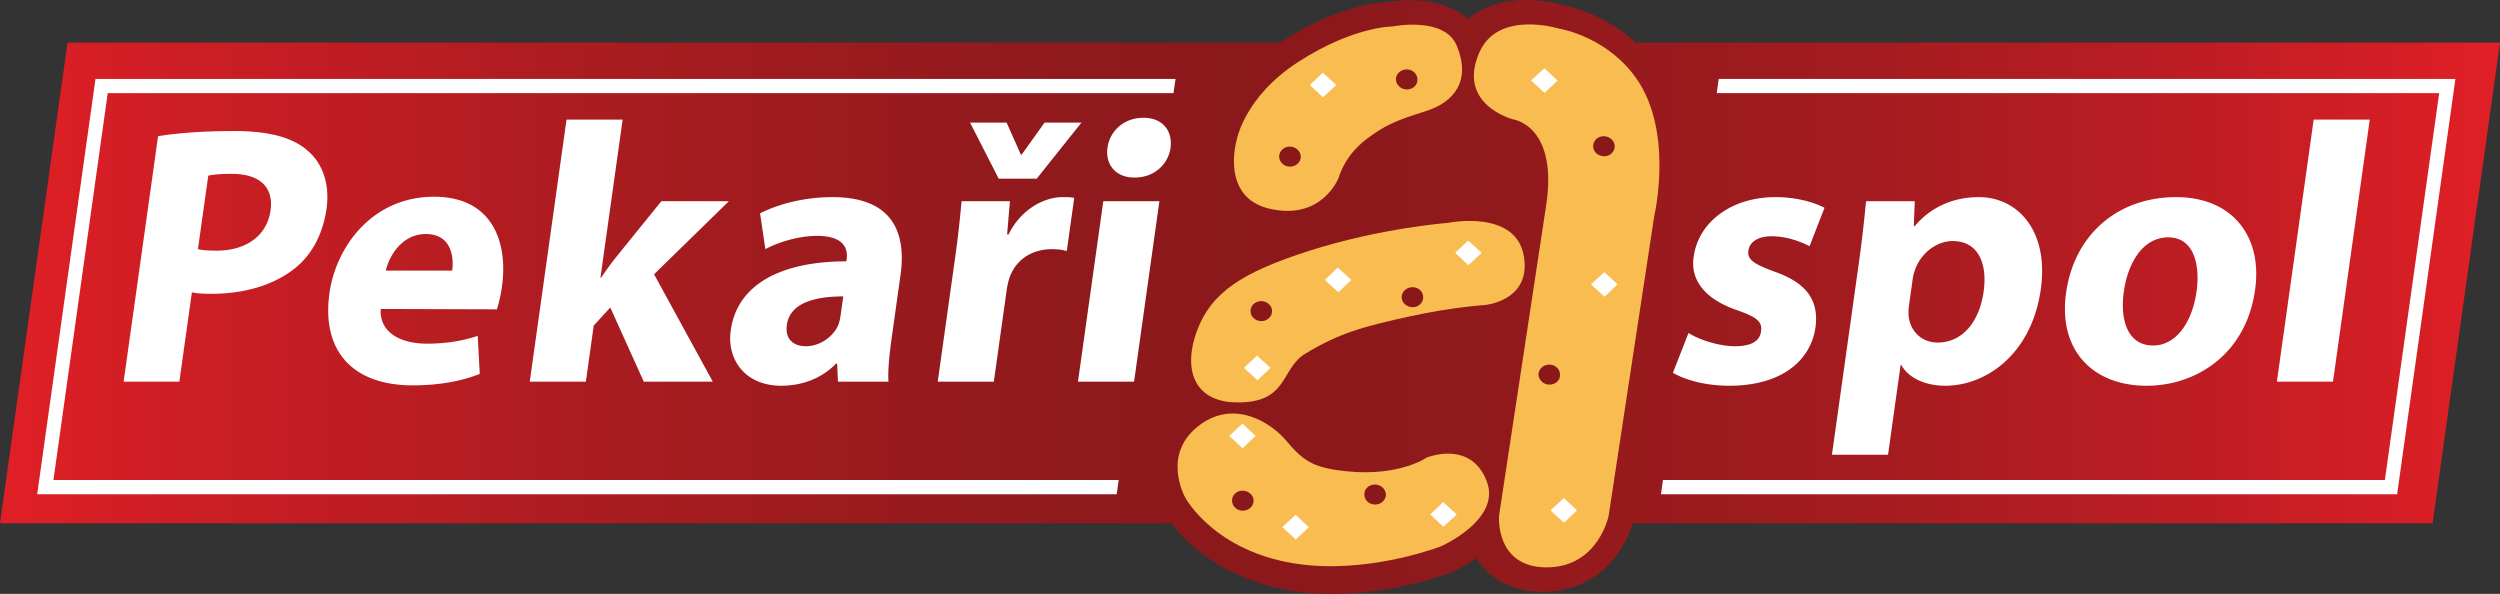
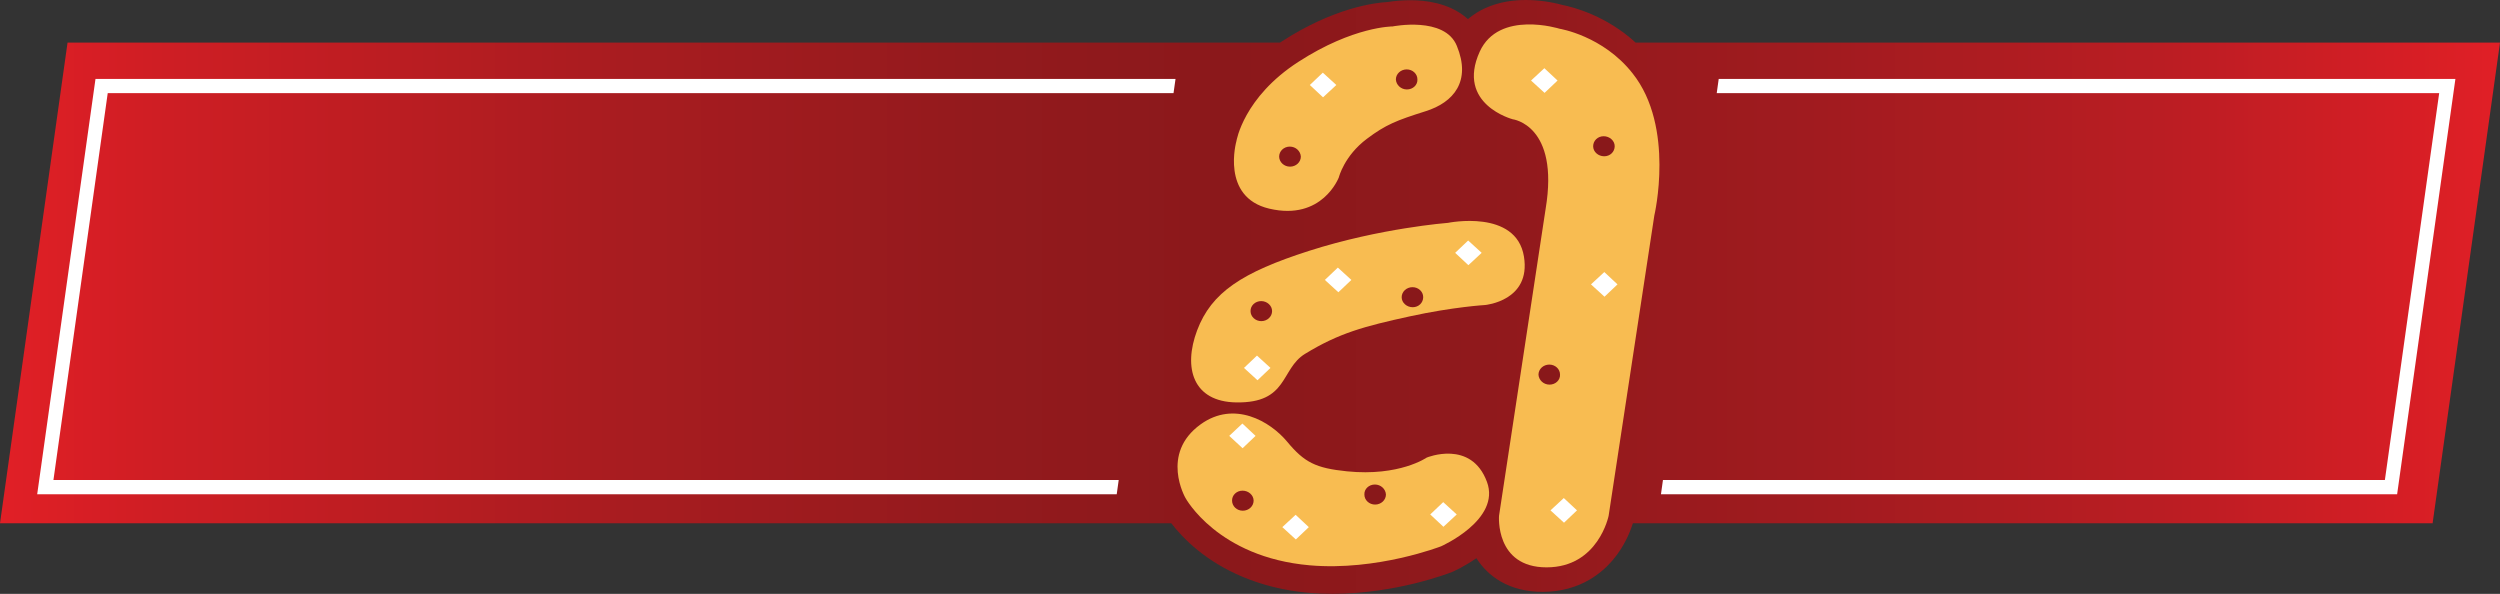
<svg xmlns="http://www.w3.org/2000/svg" xmlns:xlink="http://www.w3.org/1999/xlink" viewBox="0 0 459.285 109.097" xml:space="preserve">
  <rect x="0" y="0" width="459.285" height="109.097" fill="#333333" stroke="none" />
  <defs>
    <path id="a" d="M272.848 1.502c-1.081.475-2.163 1.158-3.173 2.009l-.112-.103c-1.851-1.607-3.863-2.383-5.642-2.823-1.792-.435-3.43-.539-4.843-.542a26.682 26.682 0 0 0-4.188.332c-2.29.119-9.838 1.036-19.425 7.248-.104.068-.204.137-.309.205H12.41L0 96.134h215.187c1.032 1.345 2.597 3.103 4.826 4.917 4.26 3.48 11.048 7.05 20.493 7.863 1.464.125 2.904.183 4.317.183 11.838-.035 21.42-3.832 21.805-3.956l.142-.057.109-.049c.221-.105 2.074-.912 4.353-2.488 1.002 1.576 2.489 3.159 4.484 4.293 2.179 1.255 4.836 1.9 7.673 1.891h.071c3.278 0 6.26-.878 8.596-2.265 3.565-2.106 5.566-5.067 6.714-7.347a20.252 20.252 0 0 0 1.21-2.985h146.923l12.383-88.306h-158.8c-2.67-2.45-5.482-4.053-7.821-5.091-2.63-1.16-4.708-1.644-5.601-1.819A26.02 26.02 0 0 0 280.318 0c-2.188.008-4.775.284-7.47 1.502" />
  </defs>
  <clipPath id="b">
    <use xlink:href="#a" overflow="visible" />
  </clipPath>
  <linearGradient id="c" gradientUnits="userSpaceOnUse" x1="-65.998" y1="649.715" x2="-64.998" y2="649.715" gradientTransform="matrix(459.284 0 0 -459.284 30312.225 298458.219)">
    <stop offset="0" stop-color="#e21f26" />
    <stop offset=".065" stop-color="#cf1e24" />
    <stop offset=".244" stop-color="#a91c20" />
    <stop offset=".392" stop-color="#931a1d" />
    <stop offset=".489" stop-color="#8b181b" />
    <stop offset=".593" stop-color="#90191c" />
    <stop offset=".72" stop-color="#a01b1f" />
    <stop offset=".86" stop-color="#ba1d23" />
    <stop offset="1" stop-color="#e21f26" />
  </linearGradient>
  <path clip-path="url(#b)" fill="url(#c)" d="M0 0h459.285v109.097H0z" />
-   <path fill="#FFF" d="M29.041 25.025c3.262-.543 7.794-.949 14.099-.949 6.373 0 10.812 1.221 13.511 3.73 2.6 2.236 3.966 6.034 3.339 10.51-.638 4.542-2.595 8.339-5.659 10.849-3.982 3.255-9.489 4.814-15.59 4.814-1.356 0-2.568-.068-3.489-.271L32.949 70.12H22.712l6.329-45.095zm7.325 20.749c.853.203 1.928.272 3.419.272 5.492 0 9.272-2.781 9.919-7.392.591-4.203-1.905-6.713-7.126-6.713-2.101 0-3.545.137-4.318.34l-1.894 13.493zM69.948 56.76c-.27 4.34 3.648 6.374 8.461 6.374 3.525 0 6.44-.473 9.353-1.425l.375 6.984c-3.588 1.426-7.82 2.104-12.294 2.104-11.254 0-16.782-6.51-15.316-16.953 1.179-8.407 7.771-17.699 19.229-17.699 10.713 0 13.61 8.341 12.458 16.546a27.922 27.922 0 0 1-.919 4.137l-21.347-.068zm13.126-7.052c.343-2.44-.143-6.714-4.821-6.714-4.408 0-6.731 4.001-7.383 6.714h12.204zM110.313 50.997h.135a54.272 54.272 0 0 1 2.935-4.002l8.121-10.035h12.406l-13.748 13.427 10.79 19.732h-12.679l-6.155-13.631-3.042 3.323-1.447 10.308H97.323l6.757-48.145h10.305l-4.072 29.023zM163.81 62.118c-.438 3.119-.73 6.17-.58 8.002h-9.289l-.144-3.324h-.203c-2.541 2.646-6.13 4.069-10.062 4.069-6.713 0-10.028-4.883-9.285-10.17 1.208-8.614 9.508-12.682 21.236-12.682l.058-.407c.248-1.763-.35-4.272-5.434-4.272-3.39 0-7.146 1.153-9.495 2.441l-.976-6.578c2.486-1.288 7.266-2.982 13.301-2.982 11.05 0 13.595 6.509 12.5 14.307l-1.627 11.596zm-8.892-7.663c-5.424 0-9.808 1.288-10.36 5.222-.371 2.644 1.211 3.932 3.516 3.932 2.508 0 4.917-1.696 5.889-3.797a7.978 7.978 0 0 0 .45-1.764l.505-3.593zM175.396 47.878c.686-4.884.997-8.071 1.262-10.918h8.881l-.518 6.103h.272c2.37-4.814 6.723-6.848 9.91-6.848.949 0 1.424 0 2.15.135l-1.37 9.765c-.717-.204-1.58-.34-2.732-.34-3.797 0-6.658 2.034-7.783 5.222a12.91 12.91 0 0 0-.528 2.306l-2.36 16.816h-10.305l3.121-22.241zm8.079-15.054-5.265-10.307h6.711l2.631 5.899h.134l4.219-5.899h6.778l-8.225 10.307h-6.983zM198.037 70.119l4.654-33.159h10.306l-4.654 33.159h-10.306zm10.348-37.499c-3.458 0-5.351-2.441-4.924-5.492.438-3.119 3.075-5.493 6.601-5.493 3.527 0 5.362 2.374 4.992 5.493-.428 3.051-3.008 5.492-6.601 5.492h-.068zM310.201 61.167c1.737 1.153 5.487 2.442 8.539 2.442 3.118 0 4.551-1.017 4.788-2.712.246-1.763-.656-2.578-4.271-3.864-6.603-2.239-8.713-6.036-8.102-9.903.875-6.237 6.819-10.915 15.024-10.915 3.862 0 7.12.948 9.01 1.966l-2.751 7.051c-1.387-.746-4.15-1.83-6.93-1.83-2.509 0-4.075 1.017-4.304 2.644-.229 1.628.945 2.44 4.814 3.866 6.01 2.101 8.13 5.357 7.521 10.17-.875 6.24-6.325 10.783-15.817 10.783-4.34 0-8.061-1.018-10.379-2.374l2.858-7.324zM341.528 48.081c.609-4.34.988-8.001 1.29-11.121h8.948l-.173 4.611h.137c2.927-3.458 6.988-5.356 11.804-5.356 7.254 0 12.878 6.306 11.395 16.884-1.695 12.071-10.154 17.766-17.546 17.766-4 0-6.891-1.628-8.076-3.798h-.137l-2.312 16.479h-10.306l4.976-35.465zm9.212 7.799a10.57 10.57 0 0 0-.101 2.168c.289 2.782 2.364 4.883 5.349 4.883 4.474 0 7.642-3.73 8.432-9.358.742-5.29-1.069-9.289-5.68-9.289-2.914 0-5.795 2.169-6.902 5.221a8.692 8.692 0 0 0-.461 1.831l-.637 4.544zM394.328 70.865c-9.697 0-16.26-6.374-14.754-17.089 1.502-10.713 9.513-17.561 20.226-17.561 10.103 0 15.902 6.984 14.493 17.019-1.693 12.07-11.085 17.631-19.898 17.631h-.067zm1.239-7.392c4.067 0 7.138-4.001 7.975-9.967.685-4.883-.509-9.9-5.186-9.9-4.882 0-7.486 5.017-8.179 9.967-.791 5.628.982 9.9 5.321 9.9h.069zM425.054 21.974h10.303l-6.756 48.146h-10.305z" />
  <path fill="#FFF" d="m6.833 90.801 10.71-76.304h198.418l-.368 2.614H19.791L9.817 88.185h195.706l-.365 2.616zM305.507 88.186l132.629-.002 9.975-71.07H315.387l.365-2.618h135.341l-10.708 76.306-135.244.001z" />
  <path fill="#F8BC51" d="m283.959 38.333-8.566 56.423s-.767 9.474 8.736 9.474 11.399-9.474 11.399-9.474l8.394-55.16s3.843-16.264-3.984-26.107c-5.457-6.948-13.43-8.211-13.43-8.211S275.36 1.781 271.844 9.49c-4.389 9.684 6.068 12.422 6.068 12.422s8.591 1.051 6.047 16.421M255.838 4.858s9.585-1.926 11.807 3.578c2.663 6.469-.565 10.38-5.754 12.002-5.338 1.687-7.293 2.453-10.761 5.053-4.188 3.129-5.166 7.089-5.166 7.089s-3.022 8.05-12.779 5.754c-8.968-2.11-6.038-12.407-6.038-12.407s1.28-8.047 11.399-14.573c10.091-6.526 17.292-6.496 17.292-6.496" />
  <path fill="#F8BC51" d="M266.021 40.94s-12.465.955-25.563 5.157c-12.267 3.938-17.893 7.621-20.519 14.569-2.626 6.948-.753 13.136 7.165 13.263 9.604.157 8.11-6.137 12.646-8.919 6.258-3.82 10.78-5.039 19.327-6.909 7.912-1.72 13.762-2.067 13.762-2.067s8.453-.753 7.134-8.886c-1.417-8.789-13.952-6.208-13.952-6.208M247.467 86.59c9.622.972 14.64-2.526 14.64-2.526s8.155-3.38 11.064 4.452c2.602 6.973-8.421 11.845-8.421 11.845s-11.766 4.581-24.149 3.493c-16.955-1.487-22.818-12.377-22.818-12.377s-4.696-8.125 2.788-13.519c6.141-4.438 12.766-.586 15.913 3.203 3.145 3.789 5.241 4.845 10.983 5.429" />
  <path fill="#FFF" d="m245.504 15.615-2.446 2.265-2.424-2.265 2.385-2.266zM286.143 14.796l-2.384 2.267-2.486-2.267 2.448-2.266zM297.156 52.245l-2.386 2.267-2.484-2.267 2.447-2.266zM289.716 93.762l-2.387 2.268-2.482-2.268 2.445-2.265zM272.204 46.45l-2.444 2.266-2.426-2.266 2.388-2.267zM267.622 94.514l-2.444 2.265-2.426-2.265 2.387-2.268zM248.266 51.428l-2.389 2.265-2.481-2.265 2.385-2.267zM240.448 96.84l-2.385 2.267-2.484-2.267 2.445-2.265zM230.666 80.077l-2.385 2.267-2.455-2.267 2.416-2.266zM233.405 67.592l-2.385 2.267-2.484-2.267 2.387-2.264z" />
  <path fill="#89181A" d="M238.983 28.775c-.006 1.017-.894 1.841-1.987 1.841s-1.976-.824-2.001-1.841c.006-1.016.866-1.842 1.96-1.842 1.092 0 1.975.826 2.028 1.842M260.4 14.591c.055 1.019-.834 1.843-1.928 1.843-1.093 0-1.975-.824-2.03-1.843.005-1.017.895-1.841 1.988-1.841s1.975.824 1.97 1.841M296.643 26.869c-.006 1.018-.836 1.842-1.93 1.842-1.092 0-2.034-.824-2.028-1.842.004-1.018.835-1.842 1.928-1.842 1.091 0 2.034.824 2.03 1.842M286.599 68.821c.055 1.017-.836 1.841-1.929 1.841-1.094 0-1.976-.824-2.03-1.841.006-1.018.896-1.842 1.99-1.842 1.09 0 1.974.824 1.969 1.842M261.461 54.599c-.002 1.017-.834 1.842-1.927 1.842-1.095 0-2.034-.825-2.029-1.842.005-1.019.897-1.841 1.987-1.841 1.094 0 1.976.822 1.969 1.841M233.701 57.156c-.004 1.018-.895 1.842-1.984 1.842-1.066 0-1.977-.824-1.974-1.842-.024-1.017.866-1.841 1.96-1.841 1.065 0 2.004.824 1.998 1.841M254.616 90.854c-.005 1.017-.896 1.842-1.989 1.842s-1.975-.825-1.97-1.842c-.055-1.017.834-1.841 1.928-1.841s1.977.824 2.031 1.841M230.308 91.985c-.007 1.016-.896 1.84-1.989 1.84-1.095 0-1.958-.824-1.971-1.84-.025-1.019.834-1.843 1.928-1.843 1.094.001 2.035.824 2.032 1.843" />
</svg>